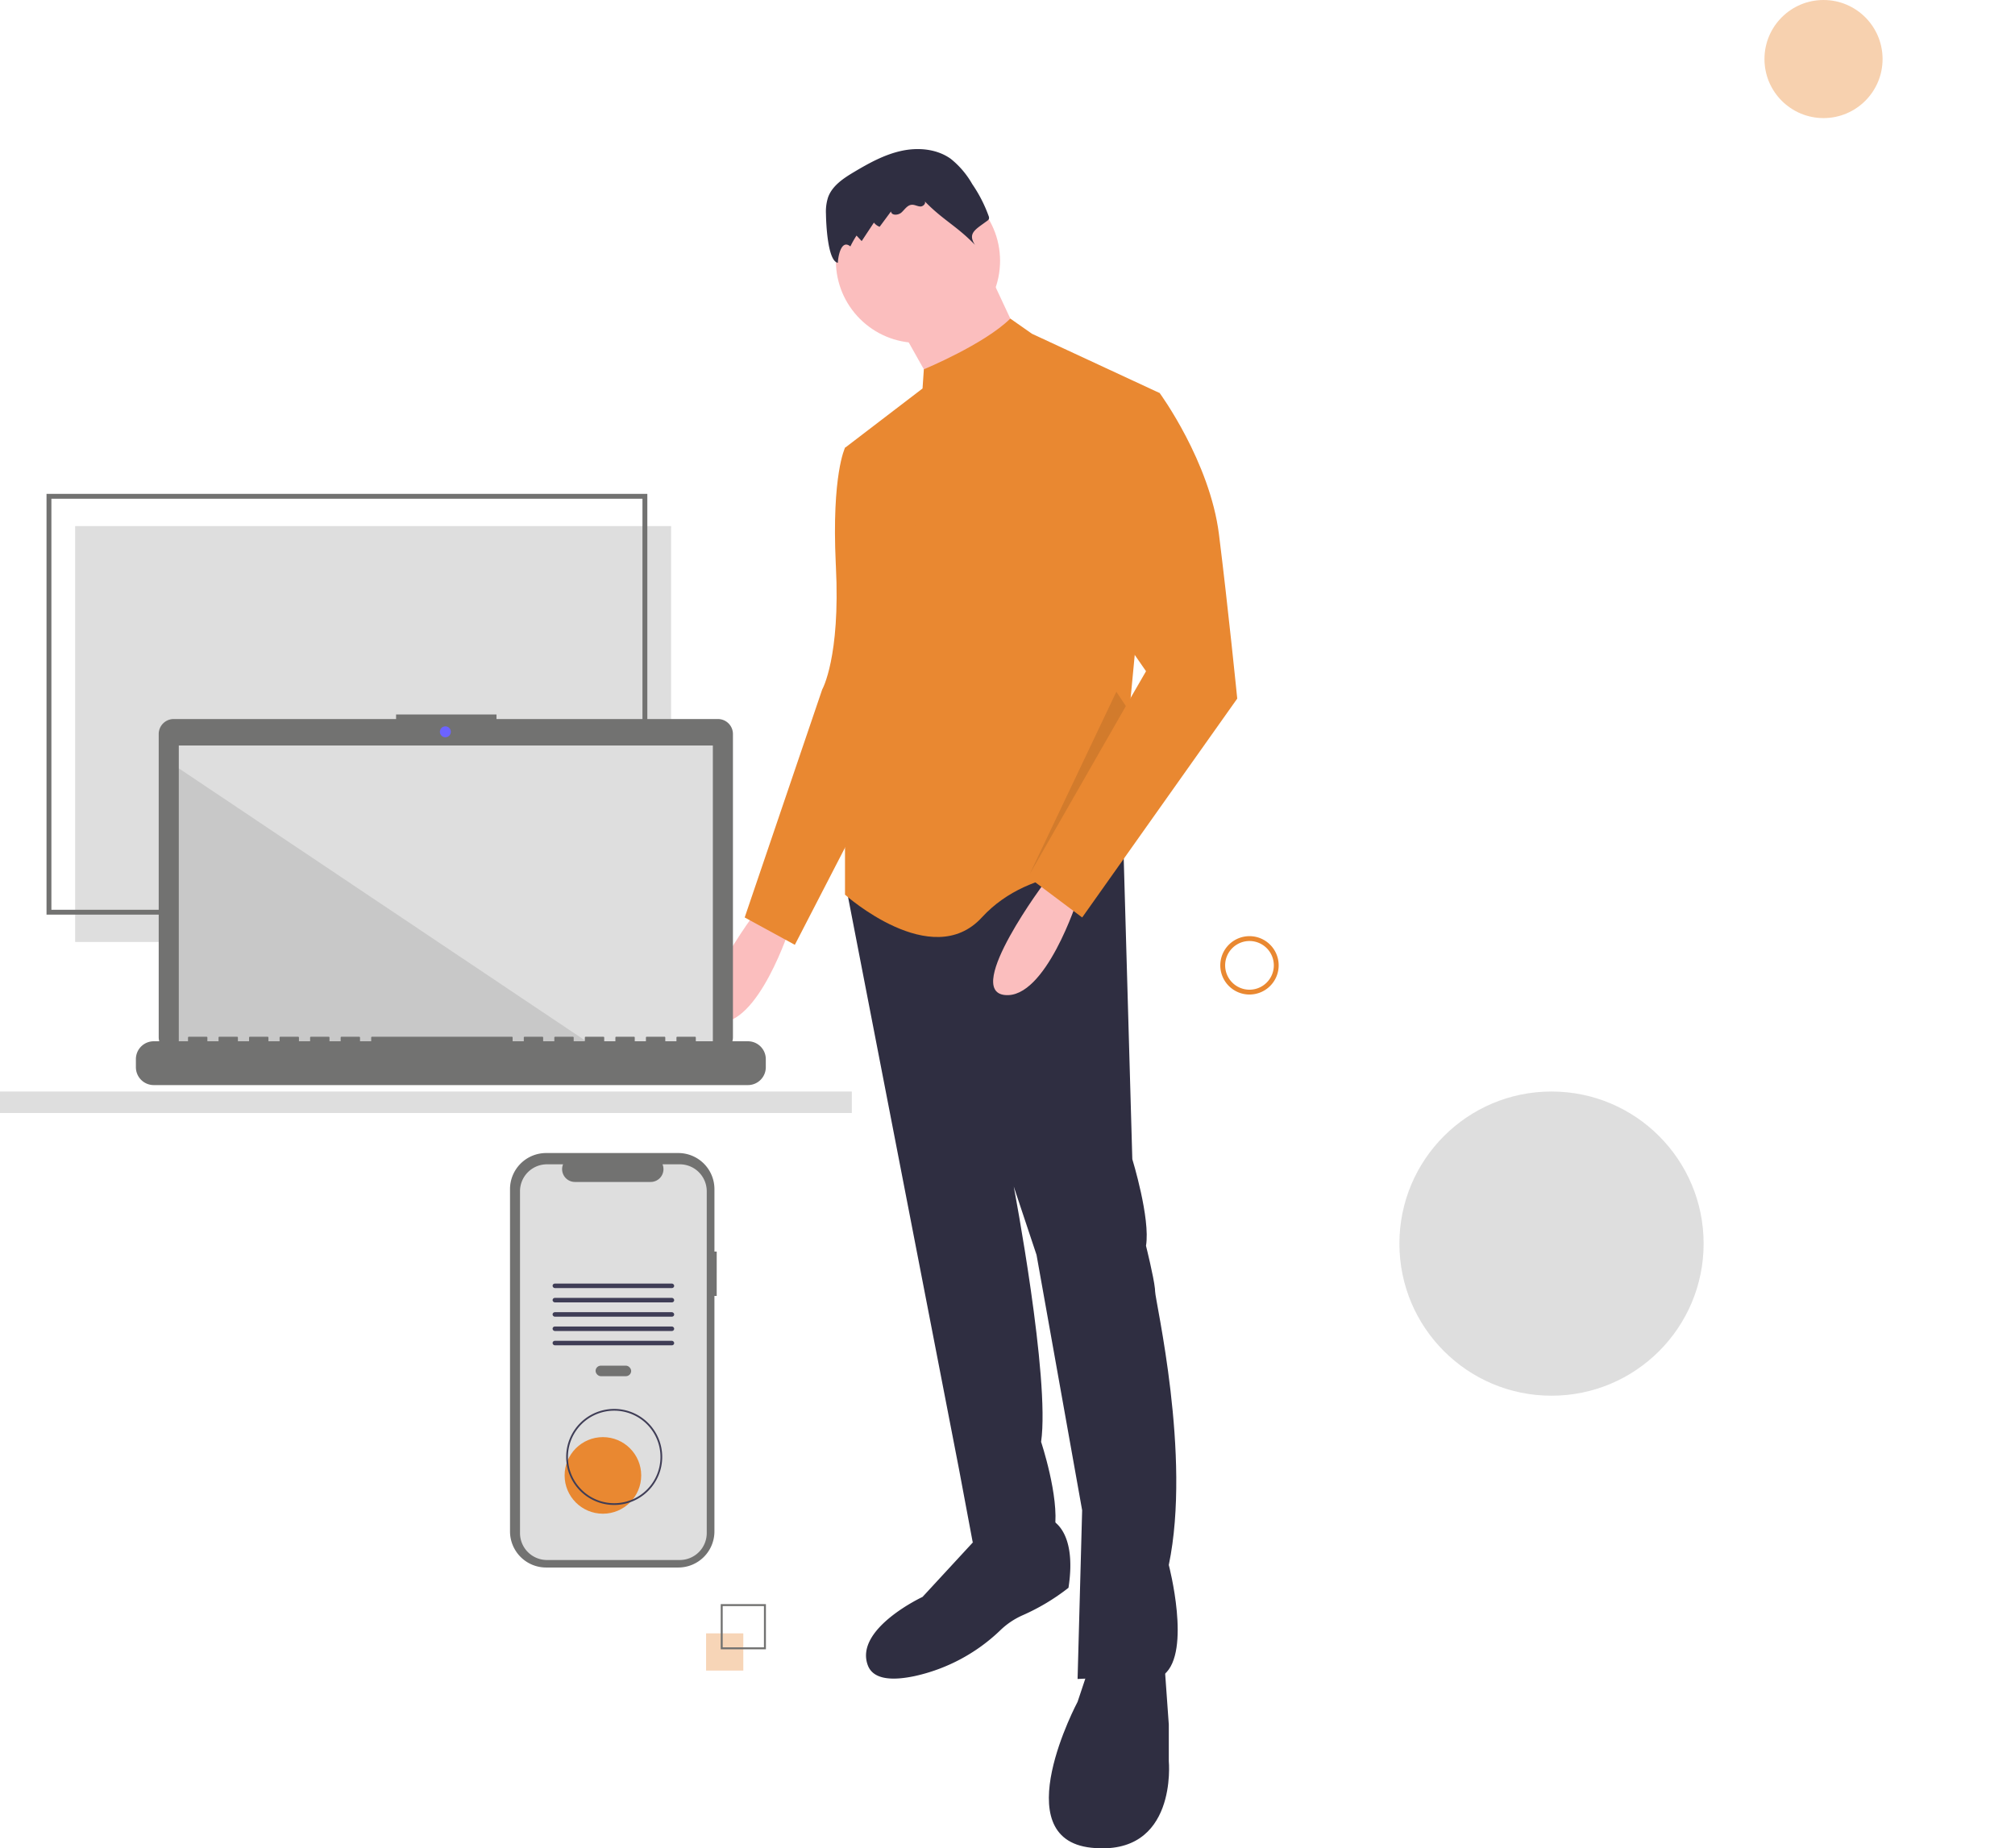
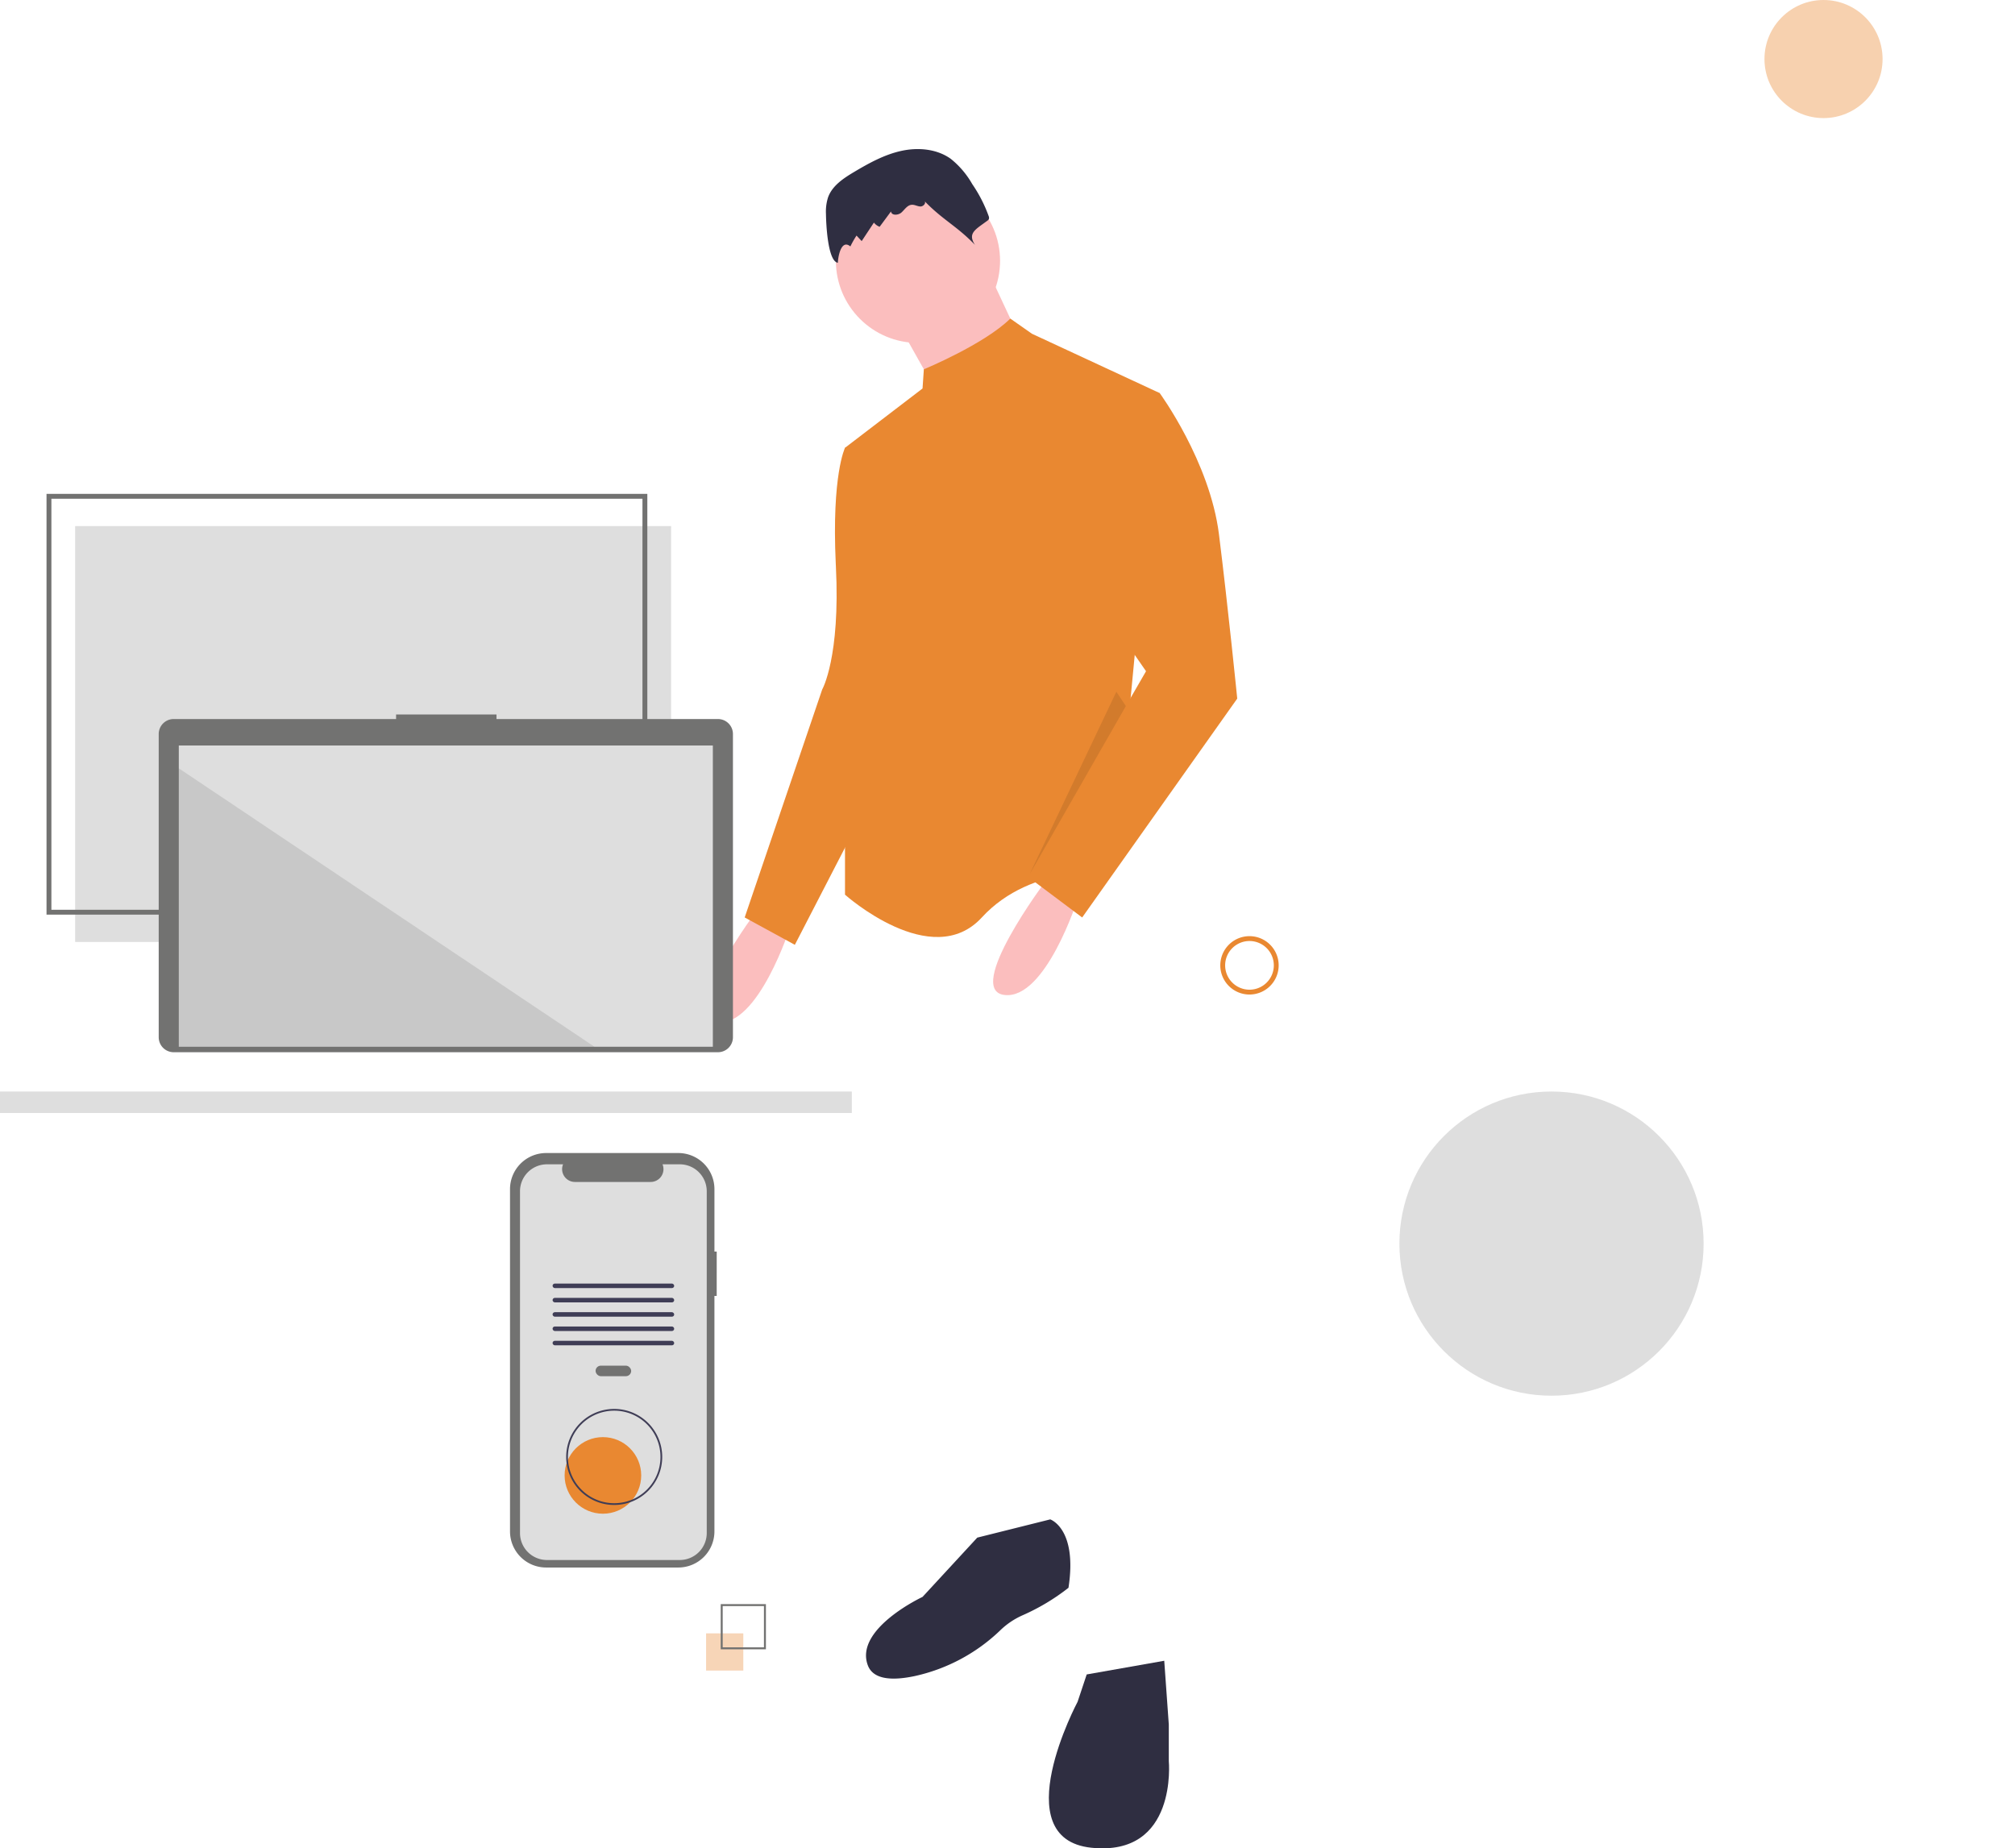
<svg xmlns="http://www.w3.org/2000/svg" width="563" height="516.473" viewBox="0 0 563 516.473">
  <g transform="translate(-764 -117)">
    <g transform="translate(661.49 80.161)">
      <path d="M489.777,779.7l1.274,17.839v10.193s2.548,26.758-21.661,24.21-3.823-40.774-3.823-40.774l2.548-7.645Z" transform="translate(-61.973 -278.797)" fill="#2f2e41" />
      <path d="M549.609,721.576s7.645,2.548,5.1,19.113a59.745,59.745,0,0,1-12.742,7.645,21.475,21.475,0,0,0-6.462,4.377,49.941,49.941,0,0,1-23.718,12.639c-6.041,1.287-11.59,1.141-13.143-3-3.823-10.194,15.29-19.113,15.29-19.113l15.29-16.565Z" transform="translate(-153.66 -260.177)" fill="#2f2e41" />
      <path d="M627.946,470.346S605.01,500.927,616.478,502.2s20.387-26.758,20.387-26.758Z" transform="translate(-313.546 -179.689)" fill="#fbbebe" />
-       <path d="M530.856,442.223l2.548,89.194s5.1,16.565,3.823,24.21c0,0,2.16,8.639,2.5,12,.03.29.046.54.046.743,0,2.548,10.194,45.871,3.823,76.451,0,0,6.371,24.21-1.274,30.581l-24.21,1.274,1.274-47.145-12.742-71.355-6.371-19.113s10.194,53.516,7.645,71.355c0,0,5.1,15.29,3.823,24.21,0,0-1.274,11.468-22.935,3.823l-3.823-20.387L453.992,458.244l29.72-13.473Z" transform="translate(-114.52 -170.679)" fill="#2f2e41" />
      <circle cx="22.935" cy="22.935" r="22.935" transform="translate(336.062 86.786)" fill="#fbbebe" />
      <path d="M433.071,165.621l8.919,19.113-22.935,15.29-11.468-20.387Z" transform="translate(-54.324 -52.714)" fill="#fbbebe" />
      <path d="M483.065,247.4l.367-5.364s16.823-6.947,24.156-14.17l6.058,4.244,35.677,16.565-12.742,133.79s-22.936-2.548-36.952,12.742S461.4,388.84,461.4,388.84V351.888l6.371-42.048L461.4,263.968Z" transform="translate(-122.793 -102.005)" fill="#e98831" />
      <path d="M597.723,279.111l-8.919,1.274s-3.745,7.489-2.586,32.35q.018.387.038.779c1.274,25.484-3.823,34.4-3.823,34.4l-21.661,63.71,14.016,7.645,20.387-39.5,14.016-81.548Z" transform="translate(-250.193 -118.422)" fill="#e98831" />
      <path d="M531.571,176.3a13.069,13.069,0,0,1,.6-4.682c1.182-3.229,4.294-5.281,7.248-7.039,4.146-2.468,8.442-4.843,13.153-5.886s9.953-.6,13.875,2.211a24.6,24.6,0,0,1,5.994,7.051,39.365,39.365,0,0,1,4.592,8.95,1.237,1.237,0,0,1,.071.775,1.382,1.382,0,0,1-.545.585c-3.149,2.352-5.514,3.388-3.353,6.67-5.213-5.377-8.921-6.885-14.134-12.262.611.565-.3,1.579-1.135,1.543s-1.608-.549-2.437-.476c-1.208.106-1.932,1.335-2.831,2.149s-2.778.917-2.93-.286l-3.172,4.285a3.638,3.638,0,0,1-1.6-1.17l-3.417,5.167-1.439-1.542a27.061,27.061,0,0,0-1.72,3.037c-2.674-2.216-3.488,3.273-3.491,4.572C532,189.525,531.6,178.663,531.571,176.3Z" transform="translate(-198.283 -79.679)" fill="#2f2e41" />
      <path d="M509.83,459.1s-22.935,30.581-11.468,31.855,20.387-26.758,20.387-26.758Z" transform="translate(-115.155 -176.085)" fill="#fbbebe" />
      <path d="M461.386,259.761l5.1-1.274s14.016,19.113,16.565,39.5,5.1,45.871,5.1,45.871l-43.323,61.161-15.29-11.468,33.129-57.339-11.468-16.565Z" transform="translate(-39.953 -111.814)" fill="#e98831" />
      <path d="M391.171,342.107,364.3,389.075l24.21-50.968Z" transform="translate(25.912 -107.975)" opacity="0.1" />
      <circle cx="42.5" cy="42.5" r="42.5" transform="translate(493.51 341.839)" fill="#dedede" />
      <path d="M420.639,498.09a8.155,8.155,0,1,0-8.156-8.156A8.155,8.155,0,0,0,420.639,498.09Zm0-14.952a6.8,6.8,0,1,1-6.8,6.8,6.8,6.8,0,0,1,6.8-6.8Z" transform="translate(30.983 -183.352)" fill="#e98831" />
      <rect width="294" transform="translate(371.51 52.839)" fill="#3f3d56" />
      <circle cx="16.5" cy="16.5" r="16.5" transform="translate(595.51 36.839)" fill="#e98831" opacity="0.39" />
      <rect width="166.508" height="116.216" transform="translate(123.51 183.839)" fill="#dedede" />
      <path d="M653.686,480.575H821.553V363H653.686Zm166.508-1.359H655.045V364.359H820.194Z" transform="translate(-538.176 -188.161)" fill="#727271" />
    </g>
    <g transform="translate(-81.956 840.501)">
      <path d="M227.592,105.422H165.715v-1.275H137.657v1.275H75.524a4.186,4.186,0,0,0-4.186,4.186v84.73a4.186,4.186,0,0,0,4.186,4.186H227.592a4.186,4.186,0,0,0,4.186-4.186v-84.73a4.186,4.186,0,0,0-4.186-4.186Z" transform="translate(818.964 -628.004)" fill="#727271" />
      <rect width="149.214" height="84.176" transform="translate(895.915 -515.186)" fill="#dedede" />
-       <circle cx="1.53" cy="1.53" r="1.53" transform="translate(968.864 -520.542)" fill="#6c63ff" />
      <path d="M156.723,128.745H40.591v-77.8Z" transform="translate(855.324 -559.756)" opacity="0.1" />
-       <path d="M220.755,410.3H206.193V409.25a.208.208,0,0,0-.208-.208h-4.993a.208.208,0,0,0-.208.208V410.3h-3.121V409.25a.208.208,0,0,0-.208-.208h-4.993a.208.208,0,0,0-.208.208V410.3h-3.121V409.25a.208.208,0,0,0-.208-.208h-4.993a.208.208,0,0,0-.208.208V410.3H180.6V409.25a.208.208,0,0,0-.208-.208H175.4a.208.208,0,0,0-.208.208V410.3h-3.121V409.25a.208.208,0,0,0-.208-.208h-4.993a.208.208,0,0,0-.208.208V410.3h-3.121V409.25a.208.208,0,0,0-.208-.208h-4.993a.208.208,0,0,0-.208.208V410.3h-3.121V409.25a.208.208,0,0,0-.208-.208H115.7a.208.208,0,0,0-.208.208V410.3h-3.121V409.25a.208.208,0,0,0-.208-.208h-4.993a.208.208,0,0,0-.208.208V410.3h-3.121V409.25a.208.208,0,0,0-.208-.208H98.638a.208.208,0,0,0-.208.208V410.3H95.31V409.25a.208.208,0,0,0-.208-.208H90.109a.208.208,0,0,0-.208.208V410.3H86.78V409.25a.208.208,0,0,0-.208-.208H81.579a.208.208,0,0,0-.208.208V410.3H78.251V409.25a.208.208,0,0,0-.208-.208H73.05a.208.208,0,0,0-.208.208V410.3H69.721V409.25a.208.208,0,0,0-.208-.208H64.52a.208.208,0,0,0-.208.208V410.3h-9.57a4.993,4.993,0,0,0-4.993,4.993v2.258a4.993,4.993,0,0,0,4.993,4.993H220.755a4.993,4.993,0,0,0,4.993-4.993v-2.257a4.993,4.993,0,0,0-4.993-4.993Z" transform="translate(834.176 -842.841)" fill="#727271" />
    </g>
    <g transform="translate(308.505 1070.385)">
      <path d="M143.753,226.551h-.636V209.119a10.09,10.09,0,0,0-10.09-10.09H96.094A10.09,10.09,0,0,0,86,209.119v95.636a10.09,10.09,0,0,0,10.09,10.09h36.933a10.09,10.09,0,0,0,10.09-10.09v-65.8h.636Z" transform="translate(511.996 -830.222)" fill="#727271" />
      <path d="M145.681,215.041v95.5a7.535,7.535,0,0,1-7.535,7.536h-37.11a7.535,7.535,0,0,1-7.534-7.535v-95.5a7.534,7.534,0,0,1,7.533-7.534h4.5a3.579,3.579,0,0,0,3.315,4.931h21.159a3.579,3.579,0,0,0,3.315-4.931h4.821a7.534,7.534,0,0,1,7.534,7.533Z" transform="translate(507.283 -835.552)" fill="#dedede" />
      <rect width="9.942" height="2.946" rx="1.473" transform="translate(621.904 -571.783)" fill="#727271" />
      <rect width="33.98" height="1.263" rx="0.631" transform="translate(609.885 -594.72)" fill="#3f3d56" />
      <rect width="33.98" height="1.263" rx="0.631" transform="translate(609.885 -590.722)" fill="#3f3d56" />
      <rect width="33.98" height="1.263" rx="0.631" transform="translate(609.885 -586.724)" fill="#3f3d56" />
      <rect width="33.98" height="1.263" rx="0.631" transform="translate(609.885 -582.726)" fill="#3f3d56" />
      <rect width="33.98" height="1.263" rx="0.631" transform="translate(609.885 -578.727)" fill="#3f3d56" />
      <circle cx="10.701" cy="10.701" r="10.701" transform="translate(613.25 -551.813)" fill="#e98831" />
      <path d="M141.663,418.385a13.416,13.416,0,1,1,13.417-13.416A13.416,13.416,0,0,1,141.663,418.385Zm0-26.345a12.929,12.929,0,1,0,12.929,12.929,12.929,12.929,0,0,0-12.929-12.929Z" transform="translate(485.442 -951.243)" fill="#3f3d56" />
      <rect width="10.399" height="10.399" transform="translate(652.782 -496.978)" fill="#e98831" opacity="0.35" />
      <path d="M257.136,551.039H244.509V538.412h12.627Zm-12.078-.549h11.529V538.961H245.058Z" transform="translate(412.359 -1043.561)" fill="#727271" />
    </g>
    <rect width="238" height="6" transform="translate(764 422)" fill="#dedede" />
  </g>
</svg>